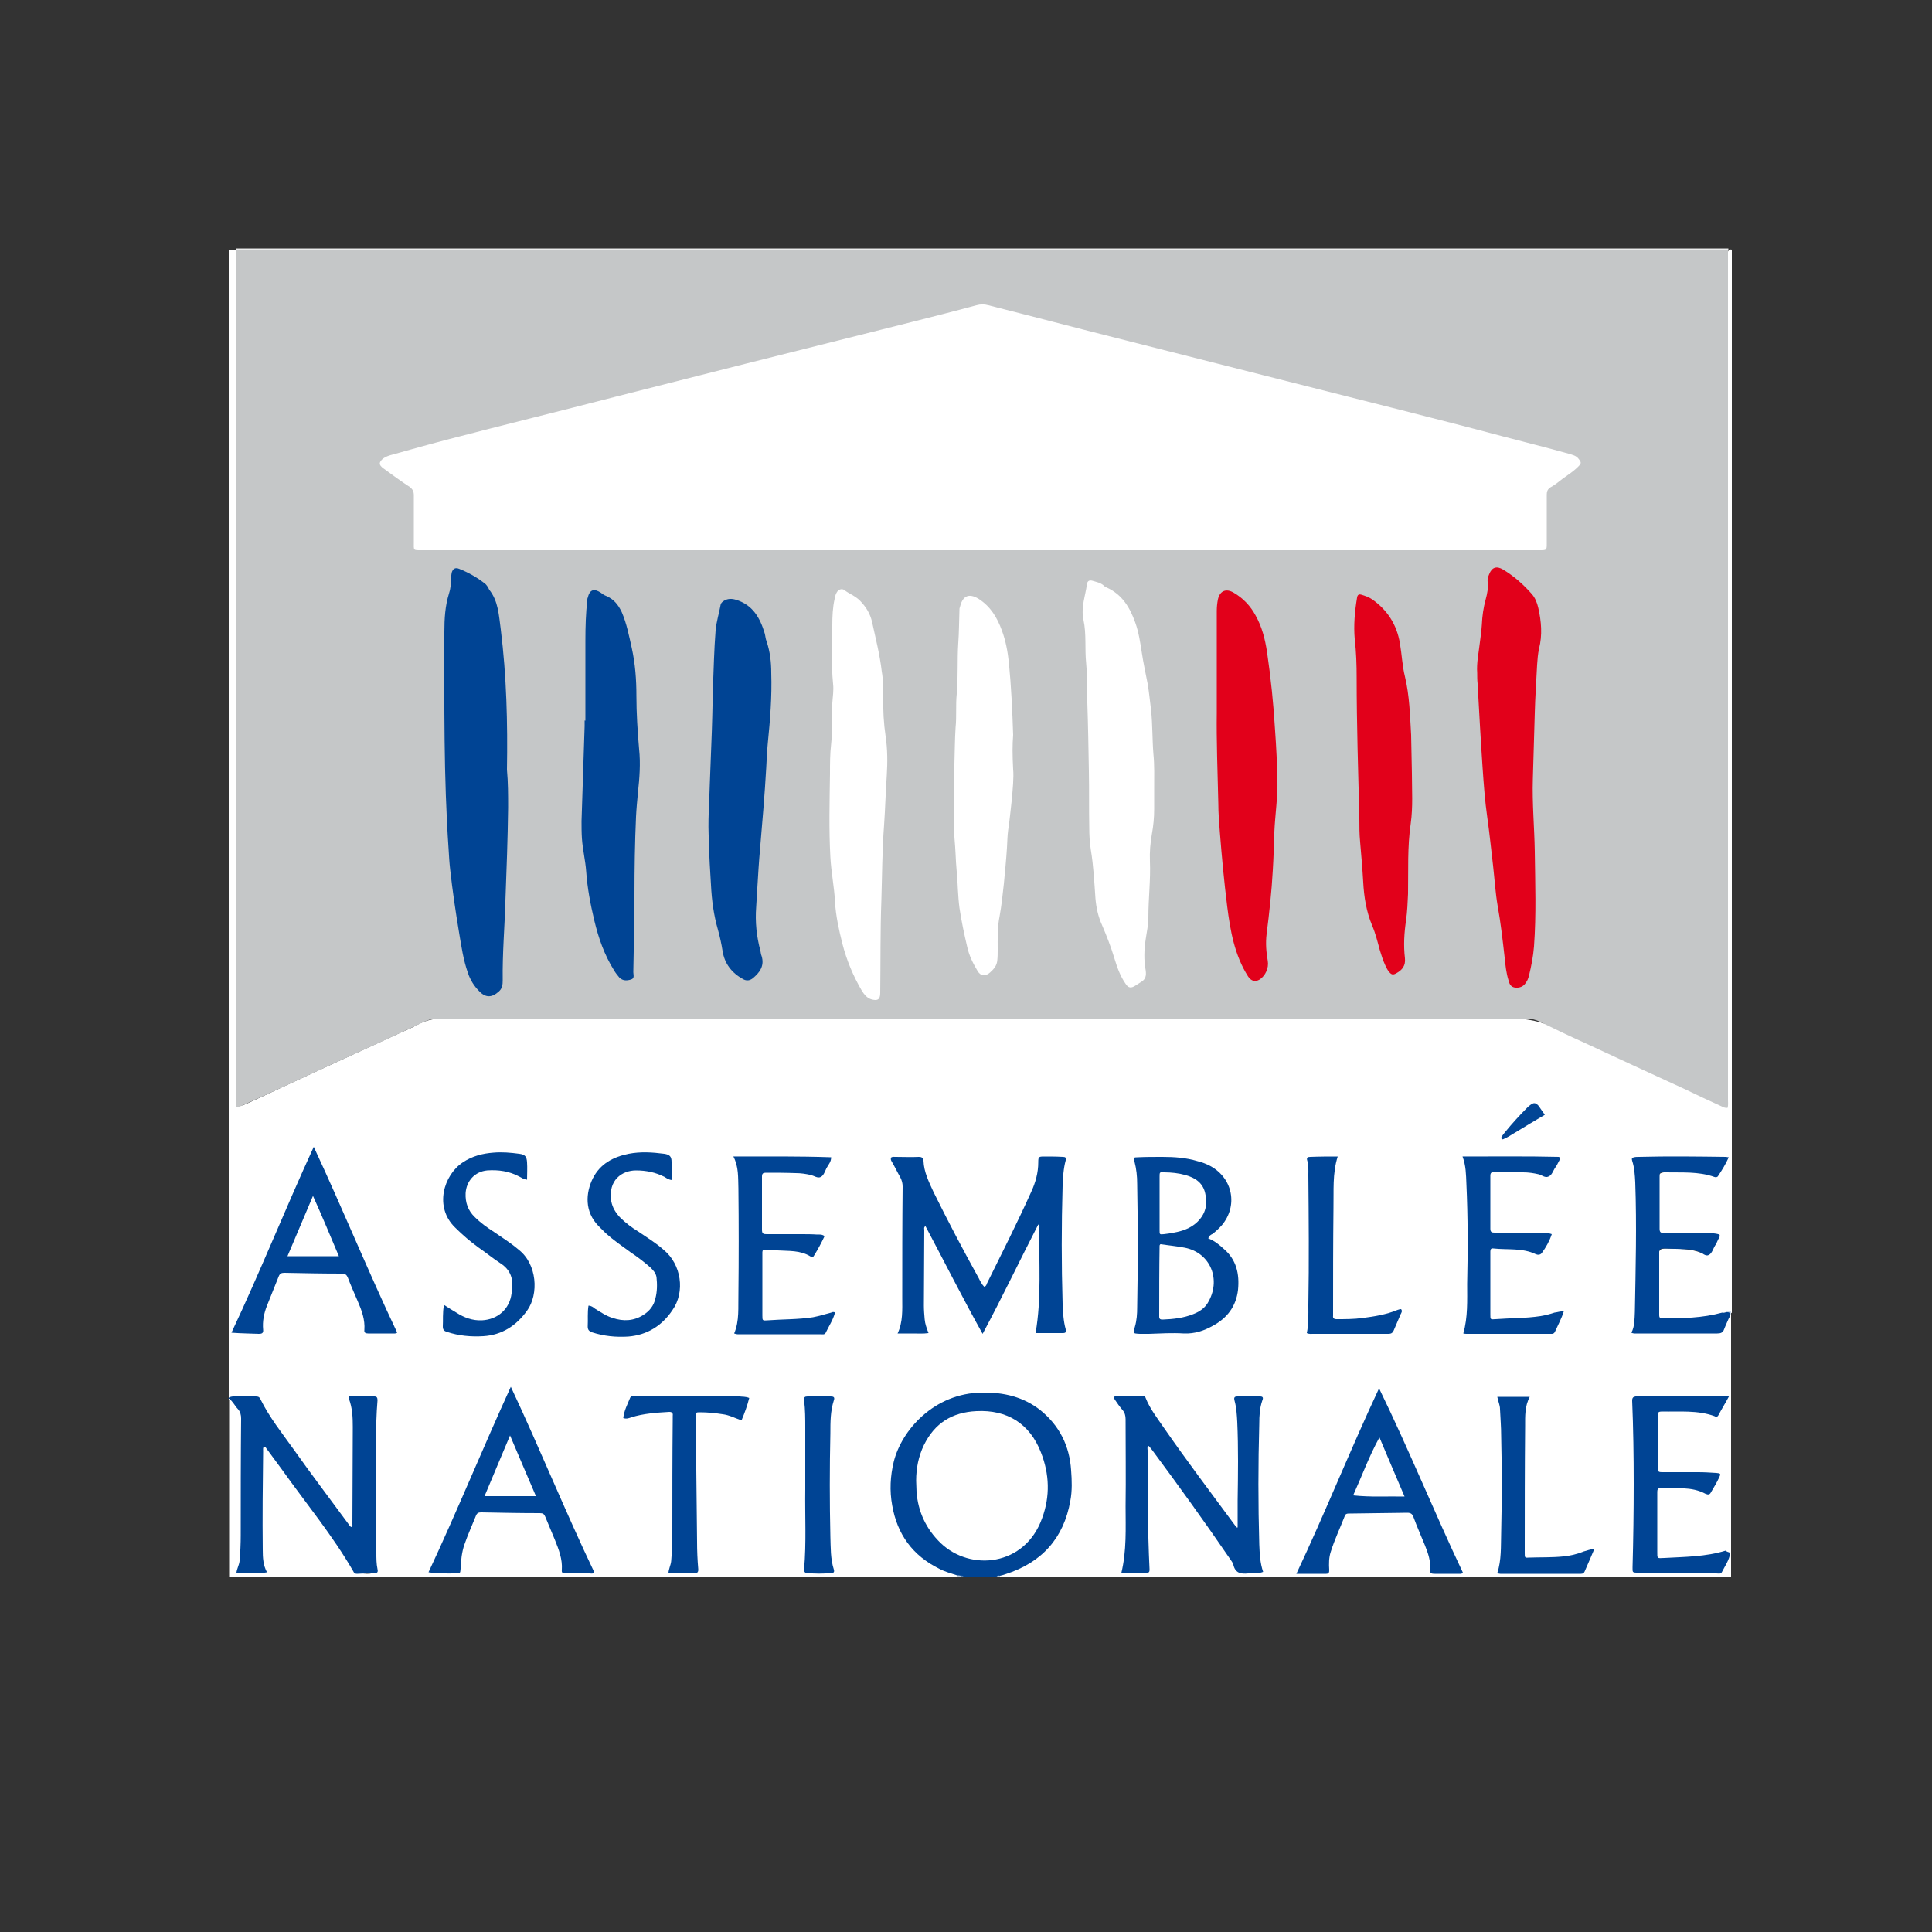
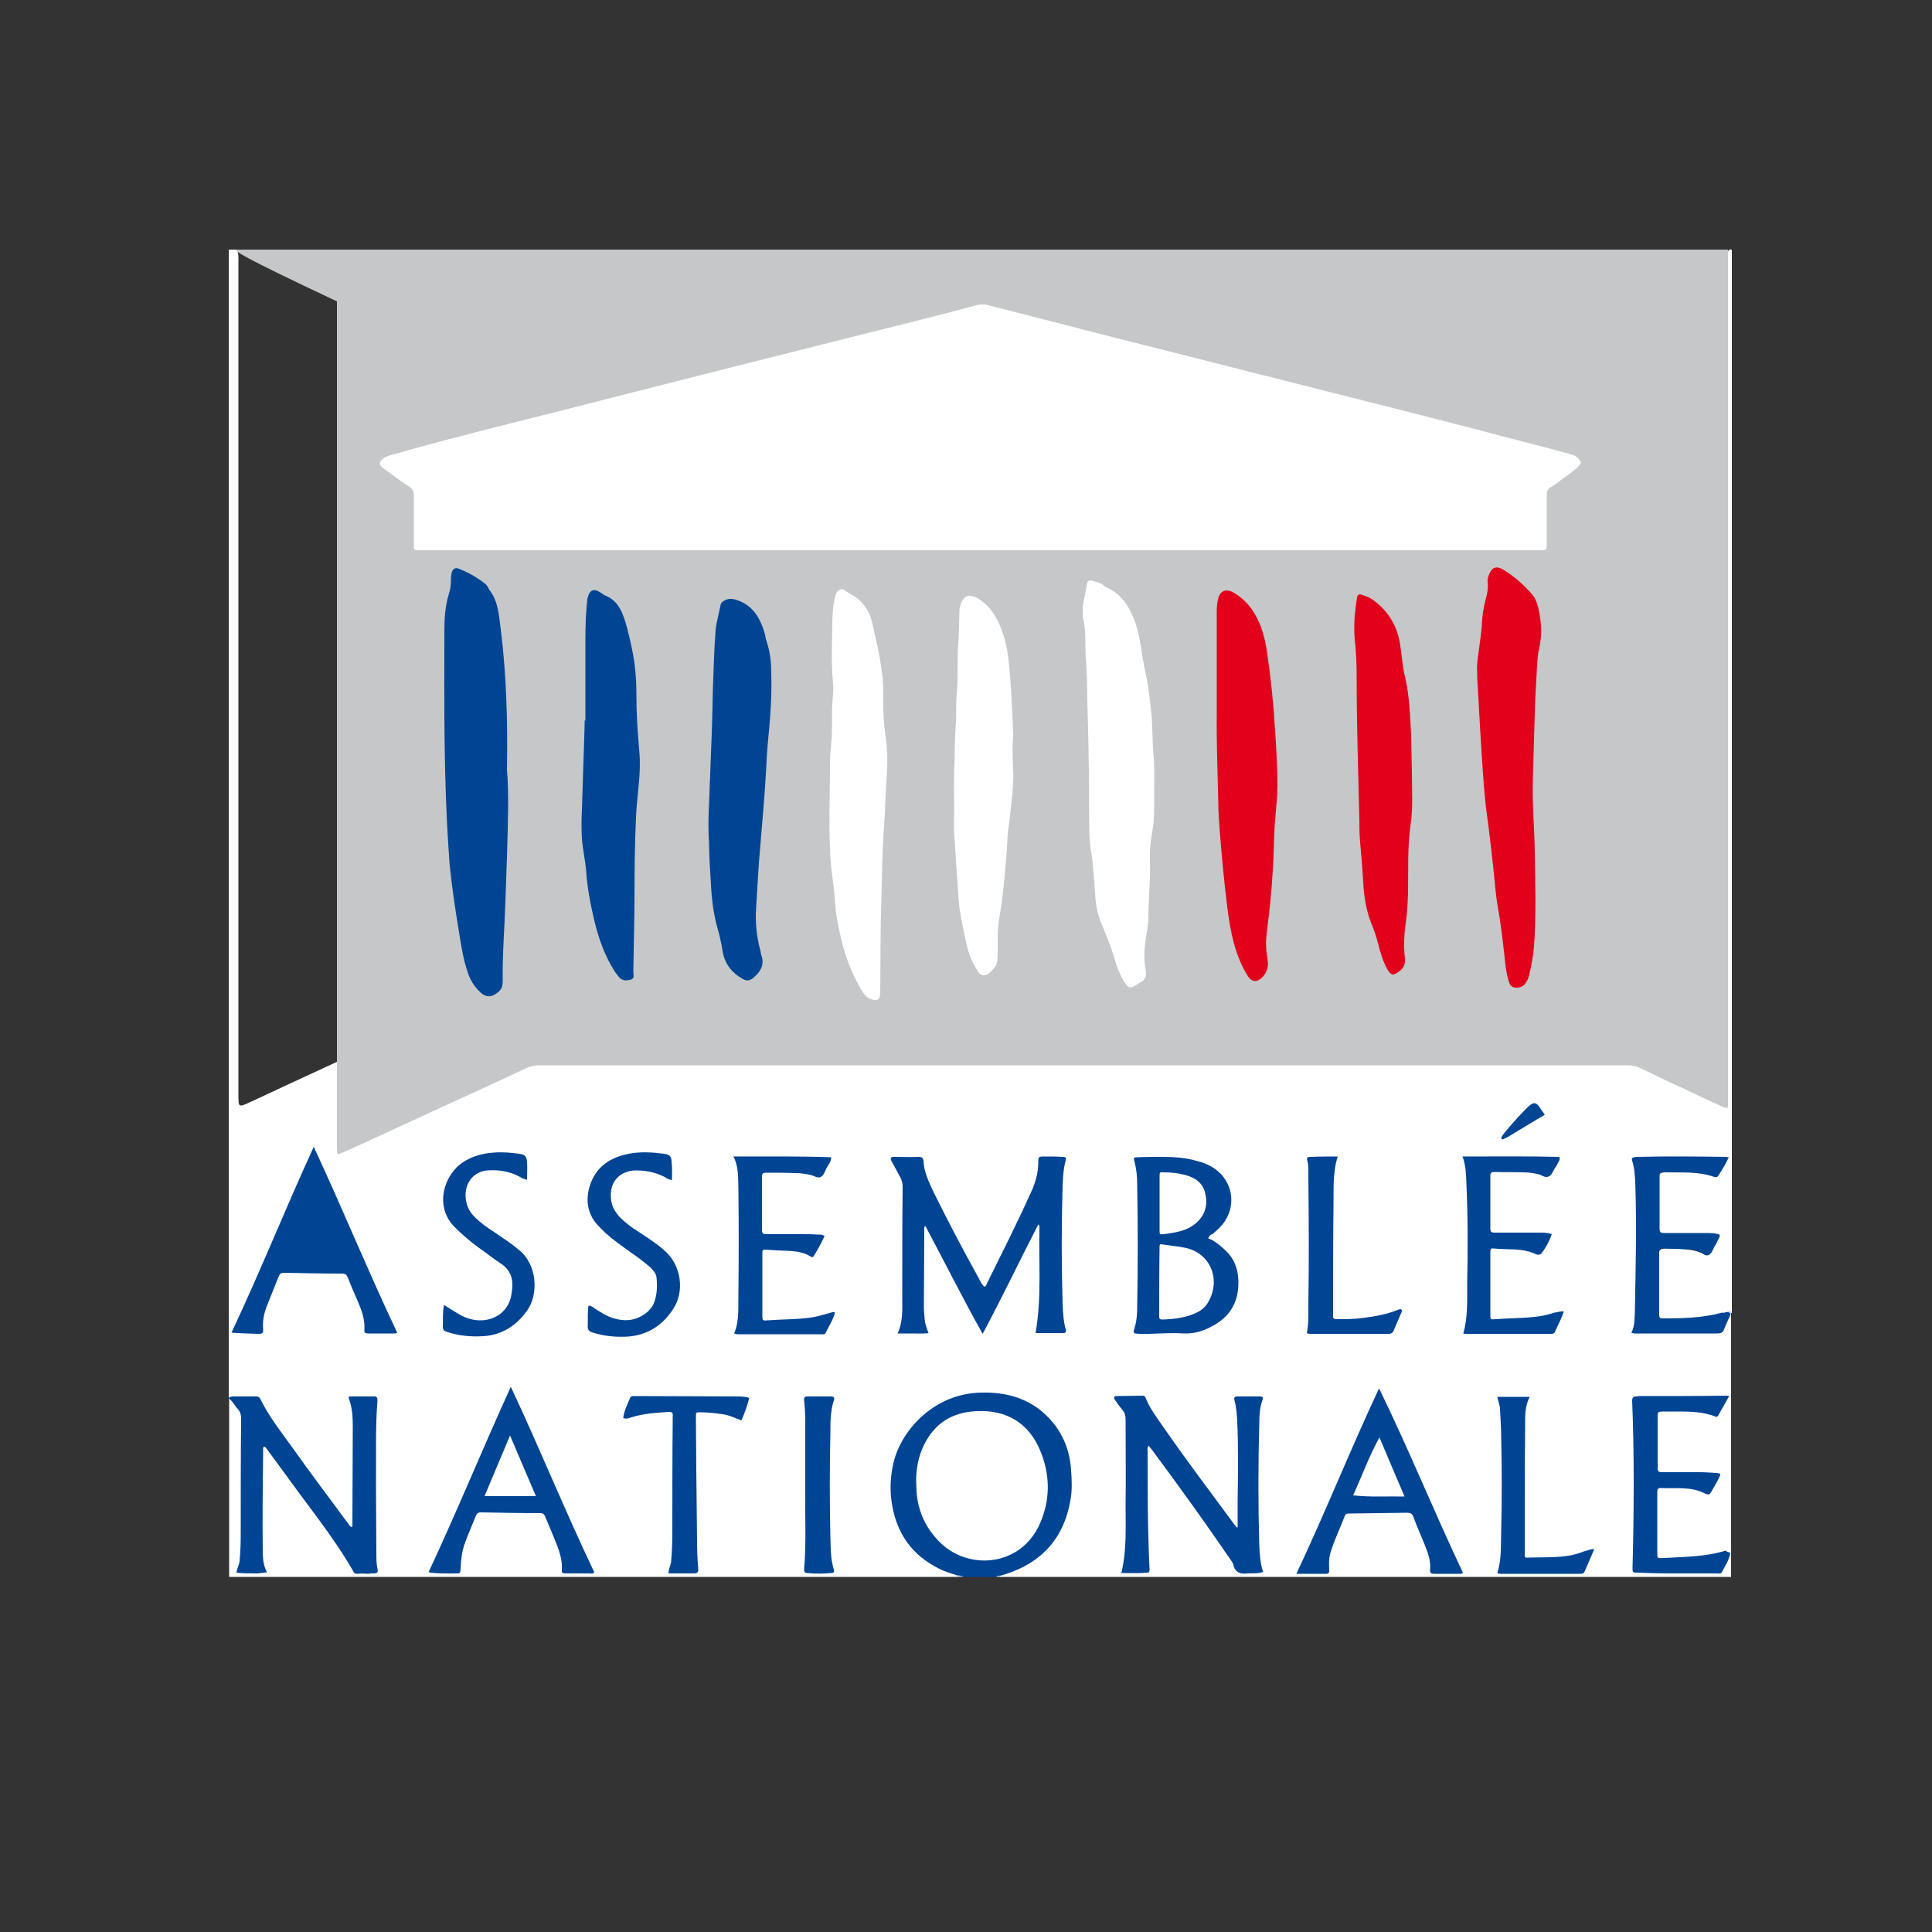
<svg xmlns="http://www.w3.org/2000/svg" version="1.1" id="Layer_2_1_" x="0px" y="0px" viewBox="0 0 500 500" style="enable-background:new 0 0 500 500;" xml:space="preserve">
  <rect x="0" y="0" width="500" height="500" fill="#333333" stroke="none" />
  <style type="text/css">
	.st0{fill:#FFFFFF;}
	.st1{fill:#004494;}
	.st2{fill:#EBECEC;}
	.st3{fill:#C9D7E8;}
	.st4{fill:#BACCE2;}
	.st5{fill:#B7CAE0;}
	.st6{fill:#5280B6;}
	.st7{fill:#C5C7C8;}
	.st8{fill:#024595;}
	.st9{fill:#E2001A;}
</style>
  <g>
    <g>
      <path class="st0" d="M448,340.3c0,22.6,0,45.2,0,67.8c-63.1,0-126.2,0-189.2,0c-0.1-0.2-0.1-0.3,0-0.5c1-0.8,2.4-0.9,3.6-1.4    c8.8-3.6,14.4-11.8,14.5-21.3c0-3.8,0-7.6-1.6-11.2c-3.1-7.2-8.6-11.4-16.3-12.5c-8.5-1.2-15.7,1.2-21.6,7.4    c-7.5,7.9-8.5,21.6-2,30.4c2.7,3.7,6.2,6.4,10.7,7.8c0.6,0.2,1.3,0.3,1.8,0.8c0.1,0.2,0.1,0.3,0,0.5c-62.9,0-125.7,0-188.6,0    c0-15.3,0-30.6,0-46c1.7,0.5,3.4,2.9,3.5,5c0.1,3.3,0,6.6,0,9.9c0,7.3,0,14.6,0,22c0,2.2-0.1,4.4-0.6,6.5c-0.2,1,0.1,1.5,1.1,1.5    c0.1,0,0.2,0,0.3,0c1.4-0.1,3.1,0.6,4.1-0.2c1.2-0.9-0.2-2.5-0.2-3.9c-0.1-2.1,0-4.1,0-6.2c0-6,0-12,0-17.9c0-1.1,0.1-2.2,0.3-3.3    c0.1-0.4,0.1-1,0.6-1.1c0.6-0.1,0.9,0.4,1.2,0.8c0.9,1.3,1.9,2.5,2.8,3.8c5.5,7.5,11.1,15,16.4,22.7c1,1.4,1.9,2.8,2.7,4.3    c0.7,1.2,4.2,1.7,5.3,0.9c0.4-0.3,0.3-0.8,0.3-1.2c-0.3-13.5-0.1-27-0.1-40.6c0-2.8,0.1-2.8-2.8-2.8c-3.1,0-3.1,0-2.6,3    c0.2,0.9,0.2,1.8,0.2,2.7c0,8.4,0,16.9,0,25.3c0,0.9,0.3,2.1-0.7,2.4c-1,0.3-1.4-0.9-1.9-1.6c-6.6-8.8-13.1-17.6-19.3-26.6    c-0.8-1.2-1.6-2.4-2.2-3.7c-0.5-1.1-1.3-1.5-2.5-1.5c-2,0-4,0.2-6-0.1c0-99.2,0-198.4,0-297.6c0.7,0,1.3,0,2,0    c0.1,0.2,0.3,0.3,0.3,0.5c0.3,1.1,0.2,2.2,0.2,3.3c0,71.6,0,143.2,0,214.8c0,3.5,0,3.4,3.1,2c12.8-6,25.7-11.9,38.5-17.8    c1.6-0.7,3.3-1.4,4.9-2.3c2.3-1.2,4.7-1.6,7.3-1.6c91.6,0,183.2,0,274.8,0c4.6,0,8.7,0.8,12.9,2.8c13.8,6.6,27.8,12.9,41.7,19.4    c1.9,0.9,2.1,0.8,2.1-1.3c0-4,0-7.9,0-11.9c0-68,0-136.1,0-204.1c0-1.1-0.1-2.2,0.2-3.3c0.1-0.2,0.2-0.4,0.3-0.5    c0.2,0.1,0.7-0.3,0.7,0.3c0,0.4,0,0.8,0,1.2c0,91.2,0,182.4,0,273.6c-0.4,0.4-1,0.6-1.5,0.8c-2.8,1.2-5.9,1.4-8.9,1.7    c-2.1,0.2-4.2,0.1-6.4,0c-1.7,0-2.1-0.4-2.2-2.1c-0.1-5-0.1-9.9,0-14.9c0-1.7,0.4-2.1,2.1-2.1c3.1,0.1,6.3,0,9.2,1.2    c1.2,0.5,2,0.3,2.6-0.9c0.4-0.9,1.5-1.8,1.1-2.7c-0.5-1.1-1.9-0.6-2.9-0.6c-3.2,0-6.4,0-9.6,0c-2.2,0-2.5-0.4-2.6-2.6    c0-3.9,0-7.8,0-11.7c0-2.1,0.4-2.4,2.5-2.5c3.9,0,7.7-0.2,11.5,0.9c0.9,0.3,1.5,0,2-0.8c0.3-0.6,0.7-1.1,1-1.7    c0.5-0.9,0.3-1.4-0.8-1.4c-0.2,0-0.4,0-0.7,0c-6.5,0-13,0-19.5,0c-2,0-2.1,0.1-1.7,2.1c0.3,1.3,0.4,2.5,0.4,3.8    c-0.1,4,0.6,7.9,0.3,11.9c-0.4,7.2-0.3,14.4-0.3,21.6c0,1.3-0.3,2.6-0.4,3.8c-0.1,0.9,0.1,1.4,1.1,1.4c6.5,0,13,0,19.5,0    c1.1,0,1.8-0.5,2.2-1.5c0.4-0.9,0.7-1.9,1.4-2.6C447.6,340.2,447.8,340.2,448,340.3z" />
      <path class="st1" d="M59.1,361.8c0.4-0.3,0.9-0.4,1.4-0.4c1.9,0,3.8,0,5.7,0c0.6,0,0.9,0.1,1.2,0.7c2.3,4.7,5.6,8.8,8.6,13    c4.6,6.5,9.4,12.8,14.1,19.2c0.3,0.3,0.4,0.8,0.9,0.9c0.3-0.2,0.2-0.5,0.2-0.7c0-8.4,0.1-16.8,0.1-25.2c0-2.5-0.1-4.9-1-7.3    c-0.1-0.1,0-0.3,0-0.6c2.2,0,4.4,0,6.6,0c0.6,0,0.8,0.3,0.8,1c-0.6,7.1-0.3,14.2-0.4,21.3c0,6,0.1,12.1,0.1,18.1    c0,1.5,0,2.9,0.3,4.3c0.2,0.8-0.1,1-0.8,1.1c-1.5,0-3,0-4.5,0.1c-0.5,0-0.8-0.2-1-0.7c-5.3-9.2-12.1-17.4-18.3-26.1    c-1.3-1.8-2.6-3.5-3.9-5.3c-0.3-0.3-0.4-0.8-0.9-0.9c-0.3,0.4-0.2,0.9-0.2,1.3c-0.1,8.5-0.2,17-0.1,25.5c0,2,0.1,4,1.1,5.8    c-1.2,0.3-5.8,0.4-7.9,0.1c0.1-1,0.7-2,0.8-3c0.2-2.2,0.3-4.5,0.3-6.7c0-10.1,0-20.1,0.1-30.2c0-0.9-0.2-1.7-0.8-2.4    c-0.8-0.8-1.3-2-2.3-2.7C59.1,362,59.1,361.9,59.1,361.8z" />
      <path class="st1" d="M247.7,407.7c-1.5-0.5-3.1-0.9-4.6-1.7c-6.9-3.4-10.9-8.9-12.2-16.4c-0.7-3.8-0.5-7.6,0.4-11.3    c2-8.1,10.4-17.8,22.9-17.9c5.5-0.1,10.7,1.1,15.1,4.6c4.9,4,7.5,9.2,7.9,15.5c0.2,2.6,0.3,5.3-0.2,7.9c-1.7,9.7-7.4,16-16.8,19    c-0.5,0.2-1,0.3-1.4,0.4c-0.3,0.2-0.7,0-1,0.3c-2.8,0-5.6,0-8.4,0c-0.2-0.3-0.5-0.1-0.8-0.2C248.3,407.9,247.9,408,247.7,407.7z" />
-       <path class="st2" d="M61.1,64.6c0-0.1,0-0.2,0-0.3c128.7,0,257.5,0,386.2,0c0,0.1,0,0.2,0,0.4c-0.5,0.5-1.1,0.5-1.7,0.5    c-0.7,0-1.3,0-2,0c-126.2,0-252.5,0-378.7,0C63.6,65.1,62.3,65.4,61.1,64.6z" />
      <path class="st3" d="M448,340.3c-0.1,0-0.2,0-0.3,0c-0.4-0.1-0.8-0.3-1.1-0.7c0.4-0.5,0.9-0.3,1.4-0.3    C448,339.6,448,340,448,340.3z" />
      <path class="st4" d="M247.7,407.7c0.3,0,0.6,0,1,0.1c0.1,0,0.2,0.1,0.2,0.2c0,0.1-0.1,0.1-0.1,0.1c-0.3,0-0.7,0-1,0    C247.7,408,247.7,407.8,247.7,407.7z" />
      <path class="st5" d="M257.8,408.1c0.3-0.3,0.6-0.4,1-0.3c0,0.1,0,0.2,0,0.3C258.4,408.1,258.1,408.1,257.8,408.1z" />
      <path class="st6" d="M248.7,408.1c0-0.1,0-0.2,0-0.3c0.3-0.1,0.6,0,0.7,0.3C249.2,408.1,248.9,408.1,248.7,408.1z" />
-       <path class="st7" d="M61.1,64.6c0.8,0,1.7,0,2.5,0c127,0,254.1,0,381.1,0c0.8,0,1.7,0,2.5,0c0,0.6,0,1.2,0,1.8    c0,72.7,0,145.5,0,218.2c0,0.7,0.1,1.4-0.1,2.1c-0.7,0.1-1.2-0.2-1.6-0.4c-3.1-1.4-6.3-2.9-9.4-4.4c-8.7-4-17.4-8-26.2-12.1    c-3.8-1.7-7.5-3.5-11.2-5.3c-1.2-0.6-2.4-0.9-3.7-0.9c-93.9,0-187.8,0-281.7,0c-1.3,0-2.5,0.3-3.7,0.9    c-7.8,3.7-15.7,7.3-23.6,10.9c-4.4,2-8.8,4.1-13.2,6.1c-3.6,1.7-7.2,3.3-10.8,4.9c-0.2,0.1-0.4,0.1-0.6,0.2    c-0.5-0.3-0.3-0.7-0.4-1.1c0-0.3,0-0.7,0-1c0-72.9,0-145.7,0-218.6C61.1,65.7,61.1,65.1,61.1,64.6z" />
+       <path class="st7" d="M61.1,64.6c0.8,0,1.7,0,2.5,0c127,0,254.1,0,381.1,0c0.8,0,1.7,0,2.5,0c0,0.6,0,1.2,0,1.8    c0,72.7,0,145.5,0,218.2c0,0.7,0.1,1.4-0.1,2.1c-0.7,0.1-1.2-0.2-1.6-0.4c-3.1-1.4-6.3-2.9-9.4-4.4c-3.8-1.7-7.5-3.5-11.2-5.3c-1.2-0.6-2.4-0.9-3.7-0.9c-93.9,0-187.8,0-281.7,0c-1.3,0-2.5,0.3-3.7,0.9    c-7.8,3.7-15.7,7.3-23.6,10.9c-4.4,2-8.8,4.1-13.2,6.1c-3.6,1.7-7.2,3.3-10.8,4.9c-0.2,0.1-0.4,0.1-0.6,0.2    c-0.5-0.3-0.3-0.7-0.4-1.1c0-0.3,0-0.7,0-1c0-72.9,0-145.7,0-218.6C61.1,65.7,61.1,65.1,61.1,64.6z" />
      <path class="st1" d="M268,345c1.6-9.1,0.8-18.2,1-27.3c0-0.2,0.1-0.6-0.3-0.8c-4.8,9.3-9.3,18.8-14.4,28.3    c-5.2-9.3-9.9-18.7-14.8-27.9c-0.5,0.4-0.3,0.7-0.3,1c0,6.5-0.1,13.1-0.1,19.6c0,1.2,0.1,2.3,0.2,3.5c0.1,1.2,0.5,2.3,1,3.6    c-1.4,0.2-2.7,0.1-4,0.1c-1.3,0-2.6,0-4,0c1.4-3,1.2-6.1,1.2-9.2c0-9.6,0-19.2,0.1-28.8c0-0.9-0.2-1.6-0.6-2.4    c-0.7-1.2-1.3-2.5-2-3.7c-0.2-0.4-0.6-0.8-0.4-1.4c0.3-0.3,0.8-0.2,1.2-0.2c2,0,4,0.1,6,0c0.7,0,1.1,0.2,1.2,1    c0.1,2.9,1.4,5.5,2.6,8.1c3.7,7.5,7.6,14.9,11.7,22.3c0.4,0.8,0.8,1.6,1.4,2.2c0.5-0.1,0.6-0.5,0.7-0.8    c3.9-7.9,7.9-15.8,11.5-23.8c1.1-2.4,1.8-4.9,1.8-7.6c0-1.4,0.1-1.5,1.5-1.5c1.6,0,3.2,0,4.9,0.1c0.6,0,0.9,0.2,0.7,0.9    c-0.6,2.2-0.7,4.4-0.8,6.6c-0.3,10.2-0.3,20.3,0,30.5c0.1,2.2,0.2,4.5,0.8,6.6c0.2,0.7,0,1-0.7,1C272.7,345,270.3,345,268,345z" />
      <path class="st1" d="M320.3,395.3c0-2.3,0-4.7,0-7c0.1-6.8,0.2-13.5-0.1-20.3c-0.1-1.8-0.2-3.7-0.7-5.5c-0.2-0.7-0.1-1.1,0.7-1.1    c2,0,3.9,0,5.9,0c0.7,0,0.9,0.3,0.6,1c-0.7,2-0.8,4-0.8,6.1c-0.3,10.4-0.3,20.8,0,31.2c0.1,2.4,0.2,4.8,1,7.1    c-1.3,0.5-2.6,0.3-3.9,0.4c-1.9,0.2-3.3-0.1-3.8-2.2c-0.1-0.6-0.6-1.1-0.9-1.6c-6.5-9.5-13.2-18.8-20.1-28.1    c-0.3-0.4-0.6-0.7-0.9-1.1c-0.5,0.3-0.3,0.8-0.3,1.1c0,10.3,0,20.6,0.5,30.8c0,0.5,0,0.9-0.6,0.9c-2.2,0.2-4.4,0.1-6.7,0.1    c1.4-5.8,1.1-11.6,1.1-17.3c0.1-7.5,0-15,0-22.5c0-0.9-0.2-1.7-0.8-2.4c-0.7-0.8-1.4-1.8-2-2.7c-0.3-0.5-0.2-0.9,0.4-0.9    c2.3,0,4.6-0.1,6.9-0.1c0.4,0,0.6,0.3,0.7,0.6c1.1,2.8,3,5.2,4.7,7.7c5.9,8.5,12.1,16.7,18.3,25.1c0.2,0.2,0.3,0.4,0.5,0.6    C320.1,395.4,320.2,395.3,320.3,395.3z" />
      <path class="st1" d="M312.7,320.5c1.6,0.6,2.8,1.6,4,2.7c3.3,2.8,4.1,6.5,3.7,10.6c-0.5,4.3-2.8,7.3-6.5,9.3    c-2.3,1.3-4.7,2.1-7.5,2c-3-0.2-6,0-9.1,0.1c-0.8,0-1.6,0-2.3,0c-2.1-0.1-1.7-0.2-1.3-1.8c0.5-1.7,0.6-3.4,0.6-5.1    c0.2-10.6,0.2-21.2,0-31.9c0-2-0.2-3.9-0.7-5.8c-0.3-1-0.2-1.1,0.8-1.1c2.1-0.1,4.2-0.1,6.4-0.1c3.1,0,6.1,0.2,9.1,1.1    c1.2,0.3,2.3,0.7,3.4,1.3c5.8,3.2,7.1,10.3,2.9,15.3c-0.7,0.8-1.5,1.5-2.3,2.2C313.4,319.5,312.9,319.8,312.7,320.5z" />
      <path class="st1" d="M132.2,358.9c7.6,16.2,14.1,32.3,21.6,48c-0.4,0.5-0.8,0.3-1.2,0.3c-2.1,0-4.1,0-6.2,0c-0.7,0-1.1-0.1-1-0.9    c0.2-2.8-0.8-5.3-1.8-7.8c-0.8-2-1.7-4-2.5-6c-0.3-0.7-0.6-0.9-1.4-0.9c-5,0-10.1-0.1-15.1-0.2c-0.7,0-1.1,0.1-1.4,0.8    c-1,2.5-2.1,4.9-3,7.5c-0.7,2-0.9,4.1-1,6.3c-0.1,1.2-0.1,1.2-1.3,1.2c-2.3,0-4.6,0.1-7-0.3C118.3,391.1,124.8,375.1,132.2,358.9z    " />
      <path class="st1" d="M356.9,359.3c7.8,16,14.3,32.1,21.7,47.7c-0.3,0.4-0.7,0.3-1.1,0.3c-2.1,0-4.1,0-6.2,0    c-0.8,0-1.3-0.1-1.2-1.1c0.2-2.2-0.5-4.2-1.3-6.2c-1-2.5-2.1-4.9-3-7.4c-0.3-0.8-0.7-1.1-1.6-1.1c-5,0.1-9.9,0.1-14.9,0.2    c-0.6,0-1.1,0-1.3,0.7c-1.2,3.1-2.6,6-3.6,9.2c-0.5,1.5-0.5,3.1-0.4,4.7c0,0.5,0,1-0.8,1c-2.5,0-5,0-7.7,0    C343,391.4,349.4,375.3,356.9,359.3z" />
      <path class="st1" d="M59.9,344.9c7.5-15.9,13.9-32,21.3-48.1c7.5,16.1,14.1,32.3,21.6,48.1c-0.3,0.1-0.4,0.2-0.6,0.2    c-2.3,0-4.6,0-6.9,0c-0.7,0-1.1-0.2-1-0.9c0.2-2.7-0.7-5.1-1.7-7.4c-0.9-2.1-1.8-4.1-2.6-6.2c-0.3-0.7-0.7-1-1.5-1    c-5,0-10-0.1-14.9-0.2c-0.8,0-1.2,0.2-1.5,1c-1,2.5-2,5-3,7.5c-0.8,2-1.2,4.1-1,6.2c0.1,0.9-0.3,1.1-1.1,1.1    C64.8,345.1,62.5,345.1,59.9,344.9z" />
      <path class="st1" d="M447.8,401.9c-0.3,1.9-1.4,3.4-2.2,5c-0.3,0.5-0.9,0.3-1.4,0.3c-4,0-7.9,0-11.9,0c-2.9,0-5.7-0.1-8.5-0.2    c-1.4,0-1.3-0.1-1.3-1.4c0.2-7.2,0.3-14.4,0.3-21.6c0-7.2-0.1-14.3-0.4-21.5c0-0.8,0.3-1,0.9-1.1c0.4,0,0.8-0.1,1.2-0.1    c7.4,0,14.9,0,22.3-0.1c0.2,0,0.3,0,0.7,0.1c-0.9,1.7-1.9,3.3-2.8,5c-0.3,0.5-0.7,0.4-1,0.2c-4.4-1.6-9.1-1.1-13.6-1.2    c-0.8,0-1.1,0.2-1.1,1c0,4.6,0,9.2,0,13.7c0,0.9,0.4,1,1.1,1c3.1,0,6.3,0,9.4,0c1.6,0,3.1,0.1,4.7,0.2c1.1,0.1,1.2,0.2,0.7,1.2    c-0.6,1.3-1.4,2.6-2.1,3.8c-0.3,0.6-0.7,0.7-1.4,0.4c-3.7-2-7.7-1.3-11.7-1.5c-0.7,0-0.8,0.5-0.8,1c0,1.7,0,3.4,0,5    c0,3.5,0,6.9,0,10.4c0,1.9-0.1,1.8,1.8,1.7c5.3-0.3,10.7-0.3,15.9-1.9C447,401.7,447.3,401.6,447.8,401.9z" />
      <path class="st1" d="M446.7,339.6c0.5,0,1.1-0.1,1.1,0.7c-0.5,1.2-1.1,2.4-1.6,3.7c-0.3,0.9-0.9,1.1-1.8,1.1c-4.4,0-8.7,0-13.1,0    c-2.5,0-4.9,0-7.4,0c-0.5,0-1.1,0.1-1.7-0.2c0.9-1.7,0.8-3.6,0.9-5.4c0.2-11.2,0.5-22.3,0.1-33.5c-0.1-1.9-0.2-3.8-0.8-5.6    c-0.2-0.6,0-0.8,0.5-0.9c0.4-0.1,0.8-0.1,1.2-0.1c7.5-0.2,15.1-0.1,22.6,0c0.2,0,0.3,0.1,0.7,0.1c-0.8,1.8-1.8,3.4-2.8,4.9    c-0.2,0.3-0.6,0.3-0.9,0.2c-4.2-1.5-8.6-1.1-12.9-1.2c-1.3,0-1.3,0-1.3,1.2c0,4.5,0,8.9,0,13.4c0,0.9,0.3,1.1,1.1,1.1    c3.6,0,7.2,0,10.7,0c1.2,0,2.5,0,3.7,0.4c0.2,0.5-0.1,0.9-0.3,1.2c-0.3,0.7-0.6,1.3-1,1.9c-0.4,0.8-0.7,1.8-1.5,2.2    c-0.8,0.4-1.6-0.5-2.4-0.8c-1-0.4-2-0.7-3.1-0.7c-2.1-0.1-4.1-0.1-6.2-0.2c-0.8,0-1.1,0.2-1.1,1c0,5.4,0,10.7,0,16.1    c0,0.5,0,1,0.8,1c5.2,0,10.4-0.1,15.5-1.5C446,339.8,446.4,339.7,446.7,339.6z" />
      <path class="st1" d="M404.7,339.4c-0.6,1.9-1.5,3.5-2.3,5.3c-0.2,0.4-0.5,0.5-0.8,0.5c-0.2,0-0.4,0-0.7,0c-7.1,0-14.2,0-21.3,0    c-0.3,0-0.5,0-0.9-0.1c1.2-4.2,1-8.6,1-12.8c0.2-8.7,0.2-17.3-0.2-26c-0.1-2.3-0.1-4.6-1-7c8.5,0,16.7-0.1,25,0.1    c0.3,0.5,0.1,0.9-0.1,1.2c-0.3,0.6-0.6,1.2-1,1.7c-0.5,0.8-0.8,1.9-1.7,2.2c-0.8,0.4-1.7-0.4-2.5-0.6c-1.3-0.3-2.6-0.5-4-0.5    c-2.5-0.1-4.9,0-7.4-0.1c-0.8,0-1.1,0.2-1.1,1c0,4.6,0,9.2,0,13.7c0,0.9,0.4,1,1.1,1c3.9,0,7.8,0,11.7,0c1,0,2,0,3.1,0.4    c-0.6,1.8-1.5,3.4-2.6,4.9c-0.4,0.5-1,0.5-1.5,0.3c-3.5-1.7-7.3-1.1-11-1.5c-0.6-0.1-0.8,0.2-0.8,0.8c0,0.2,0,0.3,0,0.5    c0,5.3,0,10.5,0,15.8c0,1.3,0,1.3,1.3,1.2c3.9-0.3,7.8-0.2,11.7-0.8c1.2-0.2,2.4-0.5,3.6-0.9C403.2,339.6,403.8,339.3,404.7,339.4    z" />
      <path class="st1" d="M189.8,299.3c8.6,0,16.9-0.1,25.3,0.2c0,1.2-0.7,1.9-1.2,2.8c-0.4,0.8-0.7,1.9-1.5,2.3    c-0.8,0.4-1.7-0.3-2.5-0.5c-1.3-0.3-2.6-0.5-4-0.5c-2.6-0.1-5.1-0.1-7.7-0.1c-0.7,0-1,0.2-1,1c0,4.6,0,9.2,0,13.8    c0,1,0.4,1.1,1.2,1.1c3,0,5.9,0,8.9,0c1.4,0,2.8,0,4.2,0.1c0.6,0,1.2-0.1,1.9,0.4c-0.8,1.7-1.7,3.4-2.7,5    c-0.2,0.4-0.5,0.6-0.9,0.3c-2.7-1.7-5.7-1.4-8.6-1.6c-1.1-0.1-2.1-0.1-3.2-0.2c-0.5,0-0.7,0.2-0.7,0.7c0,0.2,0,0.4,0,0.7    c0,5.2,0,10.4,0,15.6c0,1.4,0,1.4,1.4,1.3c3.9-0.3,7.8-0.2,11.7-0.8c1.6-0.3,3.1-0.8,4.7-1.2c0.3-0.1,0.6-0.3,1,0    c-0.5,1.9-1.6,3.5-2.4,5.2c-0.3,0.6-0.9,0.4-1.4,0.4c-3.5,0-7,0-10.6,0c-3.3,0-6.6,0-9.9,0c-0.5,0-1.1,0.1-1.8-0.2    c1.4-3.3,1-6.8,1.1-10.2c0.1-9.1,0.1-18.2,0-27.3C191,304.7,191.2,302,189.8,299.3z" />
      <path class="st1" d="M173.9,305.4c-0.9-0.1-1.4-0.5-1.9-0.8c-2.3-1.2-4.8-1.7-7.4-1.7c-3.6,0-7.3,2.5-6.4,8    c0.3,1.6,1.1,2.9,2.2,4.1c1.5,1.5,3.1,2.7,4.9,3.8c2.2,1.5,4.5,2.9,6.5,4.7c4.5,3.7,5.6,10.8,2.2,15.6c-2.7,4-6.5,6.4-11.4,6.8    c-3.2,0.2-6.3-0.1-9.4-1.1c-0.8-0.3-1.1-0.7-1.1-1.5c0.1-1.8-0.1-3.6,0.2-5.4c0.7,0,1.2,0.4,1.7,0.8c1.5,0.9,2.9,1.9,4.6,2.4    c2.7,0.9,5.4,0.8,7.9-0.8c1.6-1,2.7-2.4,3.1-4.2c0.5-1.9,0.5-3.7,0.3-5.6c-0.2-1.1-0.9-1.8-1.6-2.5c-1.6-1.4-3.3-2.7-5.1-3.9    c-2.2-1.6-4.5-3.2-6.5-5c-0.6-0.6-1.2-1.2-1.8-1.8c-3.7-3.8-3.3-8.6-1.5-12.3c1.9-3.8,5.3-5.6,9.3-6.4c3.1-0.6,6.1-0.4,9.2,0    c1.4,0.2,1.9,0.7,1.9,2.1C174,302.3,173.9,303.8,173.9,305.4z" />
      <path class="st1" d="M114.9,337.7c1.2,0.8,2.2,1.4,3.2,2c2,1.3,4.2,2.1,6.6,2c4.1-0.2,7.2-2.9,7.7-7c0-0.2,0.1-0.4,0.1-0.7    c0.4-2.9-0.3-5.3-2.9-7c-2-1.3-3.8-2.8-5.7-4.1c-2.2-1.6-4.2-3.3-6.1-5.2c-5.5-5.3-3-13.6,2-16.9c2.4-1.6,5.1-2.3,7.9-2.5    c2.2-0.2,4.5,0,6.7,0.3c1.5,0.2,1.9,0.7,2,2.2c0.1,1.5,0,3,0,4.5c-0.9-0.1-1.4-0.5-2-0.8c-2.6-1.4-5.4-1.8-8.3-1.6    c-3.2,0.3-5.4,2.7-5.6,5.9c-0.1,2.4,0.6,4.5,2.4,6.2c1.5,1.5,3.2,2.7,4.9,3.8c2.2,1.5,4.4,2.9,6.4,4.6c4.8,3.7,5.3,11.5,2.2,15.8    c-2.8,3.9-6.5,6.3-11.3,6.6c-3.2,0.2-6.4-0.1-9.4-1.1c-0.7-0.2-1.1-0.5-1.1-1.4C114.7,341.7,114.5,339.8,114.9,337.7z" />
      <path class="st1" d="M193.9,361.8c-0.5,2-1.2,3.9-2,5.8c-1.7-0.6-3.2-1.4-4.9-1.6c-1.9-0.3-3.9-0.5-5.8-0.5c-1.1,0-1.1,0-1.1,1.1    c0,4.6,0.1,9.2,0.1,13.8c0.1,6.2,0.1,12.4,0.2,18.6c0,2.3,0.1,4.7,0.3,7c0.1,0.9-0.3,1.2-1.1,1.2c-2.2,0-4.4,0-6.6,0    c0-1.1,0.6-2.1,0.7-3.2c0.2-2.4,0.3-4.8,0.3-7.2c0-9.9,0-19.8,0.1-29.7c0-0.2,0-0.4,0-0.7c0.1-0.7-0.2-1-0.9-1    c-3.3,0.2-6.6,0.4-9.8,1.4c-0.6,0.2-1.2,0.5-2.1,0.2c0.2-1.9,1.1-3.6,1.8-5.3c0.1-0.2,0.3-0.3,0.5-0.4c0.3,0,0.6,0,0.8,0    c9,0,18,0.1,27,0.1C192.1,361.5,193,361.4,193.9,361.8z" />
      <path class="st1" d="M346.2,299.3c-1.4,4.4-1,8.9-1.1,13.4c-0.1,9-0.1,18.1-0.1,27.1c0,0.2,0,0.4,0,0.7c-0.1,0.6,0.2,0.9,0.9,0.9    c2.2,0,4.5,0,6.7-0.3c3.1-0.4,6.2-0.9,9.1-2.1c0.3-0.1,0.6-0.2,0.9-0.2c0.4,0.5,0.1,0.9-0.1,1.3c-0.6,1.4-1.2,2.8-1.8,4.2    c-0.3,0.7-0.7,0.9-1.4,0.9c-1.3,0-2.7,0-4,0c-5.1,0-10.3,0-15.4,0c-0.5,0-1.1,0.1-1.7-0.2c0.5-2.4,0.4-4.8,0.4-7.2    c0.2-11.2,0.1-22.5,0-33.7c0-1.3,0.1-2.6-0.3-3.8c-0.2-0.7,0.1-0.9,0.8-0.9C341.5,299.3,343.8,299.3,346.2,299.3z" />
      <path class="st1" d="M412.6,400.9c-0.9,2.1-1.7,4-2.5,5.8c-0.3,0.7-0.9,0.6-1.4,0.6c-2.8,0-5.6,0-8.4,0c-3.7,0-7.4,0-11.1,0    c-0.5,0-1.1,0.1-1.7-0.2c1.1-3.4,0.9-6.9,1-10.4c0.2-8.4,0.2-16.8,0-25.1c0-2.3-0.2-4.6-0.3-6.9c0-1.1-0.5-2-0.7-3.2    c2.9,0,5.6,0,8.4,0c-1.3,2.4-1.2,5-1.2,7.5c-0.1,11-0.1,21.9-0.1,32.9c0,1.2,0,1.3,1.1,1.2c3-0.1,5.9,0,8.9-0.3    c1.9-0.2,3.6-0.6,5.3-1.3C410.8,401.3,411.5,400.9,412.6,400.9z" />
      <path class="st1" d="M208.4,385.4c0-5.3,0-10.5,0-15.8c0-2.4,0-4.8-0.3-7.2c-0.1-0.8,0.2-1,0.9-1c2,0,4,0,6,0c0.7,0,1.1,0.2,0.8,1    c-0.9,2.8-0.9,5.6-0.9,8.5c-0.2,8.9-0.2,17.9,0,26.8c0.1,2.8,0,5.7,0.9,8.5c0.2,0.7-0.1,0.9-0.7,0.9c-2.1,0.2-4.1,0.2-6.2,0    c-0.6,0-0.8-0.3-0.8-1C208.7,399.3,208.3,392.3,208.4,385.4z" />
      <path class="st8" d="M399.8,288.5c-2.7,1.6-5.4,3.2-8,4.8c-0.8,0.5-1.6,1-2.5,1.4c-0.2,0.1-0.5,0.3-0.7,0    c-0.1-0.2-0.1-0.4,0.1-0.6c0.2-0.4,0.5-0.7,0.8-1.1c1.8-2.2,3.7-4.3,5.7-6.3c0.2-0.2,0.5-0.5,0.8-0.7c0.9-0.7,1.4-0.7,2.2,0.2    C398.7,286.9,399.2,287.7,399.8,288.5z" />
      <path class="st0" d="M237.1,383.2c0-3.2,0.6-6.3,2-9.2c2.8-5.7,7.3-8.5,13.6-8.8c7.9-0.4,13.8,3.2,16.7,10.7    c2.2,5.6,2.4,11.3,0.3,17c-4.4,12.4-18.5,13.9-26.3,6.4c-3.7-3.6-5.8-8-6.2-13.2C237.2,385.1,237.1,384.2,237.1,383.2z" />
      <path class="st0" d="M253.7,142.4c-48.1,0-96.2,0-144.3,0c-2.6,0-2.3,0.2-2.3-2.3c0-4,0-7.9,0-11.9c0-1-0.3-1.6-1.1-2.2    c-2.3-1.5-4.6-3.2-6.8-4.8c-1.2-0.9-1.2-1.5-0.1-2.5c0.7-0.5,1.5-0.8,2.3-1c5-1.4,10-2.8,15-4.1c14.2-3.7,28.5-7.2,42.8-10.9    c11.3-2.9,22.6-5.7,33.9-8.6c13.9-3.5,27.9-7,41.8-10.5c5.9-1.5,11.9-3,17.8-4.6c1.1-0.3,2-0.3,3.1,0c11.1,2.8,22.1,5.7,33.2,8.5    c12.6,3.2,25.3,6.4,37.9,9.6c12,3,24,6.1,36,9.1c8.6,2.2,17.3,4.4,25.9,6.7c5.7,1.5,11.4,2.9,17.1,4.5c1,0.3,2,0.5,2.6,1.3    c0.8,1,0.8,1.2-0.1,2.1c-1.2,1.2-2.6,2.1-4,3.1c-1,0.8-2,1.6-3.1,2.2c-0.8,0.5-1,1.1-1,1.9c0,4.2,0,8.4,0,12.6    c0,1.8,0,1.8-1.9,1.8c-23.3,0-46.6,0-69.9,0C303.6,142.4,278.7,142.4,253.7,142.4z" />
      <path class="st1" d="M131.5,209c-0.1,8.1-0.4,16.1-0.7,24.1c-0.2,6.9-0.8,13.7-0.7,20.6c0,1.1-0.1,2.1-1,2.9    c-1.8,1.6-3.4,1.7-5.1-0.1c-1.3-1.3-2.3-2.9-2.9-4.7c-1.2-3.4-1.7-6.9-2.3-10.5c-0.9-5.4-1.7-10.8-2.3-16.3    c-0.2-1.7-0.3-3.5-0.4-5.2c-1.3-18.8-1.1-37.5-1.1-56.3c0-3.4,0.2-6.7,1.2-9.9c0.4-1.2,0.5-2.4,0.5-3.6c0-0.6,0.1-1.2,0.2-1.8    c0.3-1,0.9-1.4,1.9-1c2.5,1,4.8,2.3,6.9,4c0.2,0.2,0.4,0.5,0.6,0.8c0.1,0.2,0.2,0.4,0.3,0.6c2.4,3,2.5,6.7,3,10.3    c1.5,12.1,1.8,24.2,1.6,36.3C131.5,202.5,131.5,205.7,131.5,209z" />
      <path class="st0" d="M298.7,204c0,1.8,0,3.6,0,5.4c0,2.2-0.2,4.3-0.6,6.5c-0.4,2.3-0.6,4.6-0.5,7c0.2,4.8-0.4,9.6-0.4,14.4    c0,1.9-0.4,3.9-0.7,5.8c-0.4,2.7-0.5,5.3,0,8c0.2,1.4,0,2.4-1.3,3.1c-0.5,0.3-0.9,0.6-1.4,0.9c-1.1,0.7-1.8,0.6-2.5-0.5    c-1.4-2-2.2-4.3-2.9-6.6c-0.9-3-2-5.8-3.2-8.6c-1-2.2-1.5-4.5-1.7-6.9c-0.3-4.2-0.5-8.4-1.2-12.6c-0.3-1.9-0.4-3.8-0.4-5.7    c-0.1-4.9,0-9.7-0.1-14.6c-0.1-5.9-0.2-11.8-0.4-17.7c-0.1-3.4,0-6.8-0.3-10.2c-0.4-3.8,0.1-7.6-0.7-11.3    c-0.7-3.2,0.5-6.2,0.9-9.2c0.1-0.9,0.7-1.1,1.4-0.9c1,0.3,2.1,0.5,2.9,1.2c0.2,0.2,0.4,0.4,0.7,0.5c4.1,1.8,6.1,5.2,7.5,9.1    c0.9,2.5,1.3,5.2,1.7,7.8c0.4,2.7,1,5.4,1.5,8c0.4,2.3,0.6,4.6,0.9,6.9c0.4,3.8,0.3,7.6,0.6,11.3    C298.8,198.1,298.7,201.1,298.7,204C298.7,204,298.7,204,298.7,204z" />
      <path class="st9" d="M382.3,174.2c-0.2-2.7,0.4-5.3,0.7-8c0.2-1.5,0.4-3,0.5-4.5c0.1-2.3,0.4-4.4,1-6.6c0.4-1.5,0.7-2.9,0.5-4.5    c-0.1-0.7,0.1-1.3,0.4-2c0.7-1.8,1.9-2.2,3.6-1.2c2.8,1.7,5.2,3.8,7.4,6.3c0.9,1,1.4,2.3,1.7,3.6c0.8,3.5,1.1,7,0.2,10.6    c-0.3,1.3-0.4,2.8-0.5,4.2c-0.2,4.1-0.5,8.3-0.6,12.4c-0.2,5.7-0.3,11.4-0.5,17.1c-0.2,6.3,0.4,12.5,0.5,18.8    c0.1,8.2,0.4,16.3-0.2,24.5c-0.2,2.6-0.7,5.1-1.3,7.6c-0.2,0.7-0.4,1.3-0.8,1.8c-0.6,1-1.6,1.4-2.7,1.3c-1.2-0.1-1.6-1-1.8-1.9    c-0.6-1.9-0.8-3.9-1-5.9c-0.5-4.4-1-8.9-1.8-13.3c-0.6-3.5-0.8-7-1.2-10.5c-0.5-4.2-0.9-8.3-1.5-12.5c-0.6-4.2-0.9-8.4-1.2-12.7    c-0.5-7.3-0.9-14.6-1.3-21.9C382.3,176,382.3,175.1,382.3,174.2z" />
      <path class="st1" d="M183.5,218c-0.4-5.4,0.1-10.3,0.2-15.2c0.1-3.5,0.3-6.9,0.4-10.4c0.2-4.7,0.3-9.5,0.4-14.2    c0.2-5,0.3-10,0.7-15.1c0.2-2.2,0.9-4.4,1.3-6.6c0.1-0.5,0.5-0.8,1-1.1c0.9-0.5,1.9-0.5,2.9-0.2c4.4,1.3,6.3,4.7,7.5,8.7    c0.2,0.7,0.2,1.4,0.5,2.1c0.9,2.7,1.2,5.4,1.2,8.2c0.2,6.1-0.3,12.2-0.9,18.2c-0.2,2.1-0.3,4.2-0.4,6.3c-0.4,7-1,14-1.6,21    c-0.3,3.3-0.5,6.7-0.7,10c-0.1,1.7-0.2,3.3-0.3,5c-0.3,3.9,0.1,7.7,1.1,11.4c0.1,0.4,0.1,0.9,0.3,1.3c0.8,2.6-0.5,4.3-2.3,5.8    c-0.8,0.6-1.6,0.7-2.5,0.2c-2.9-1.6-4.8-4-5.3-7.3c-0.3-1.9-0.7-3.7-1.2-5.5c-1.1-3.8-1.6-7.6-1.8-11.6    C183.8,225.5,183.5,221.5,183.5,218z" />
      <path class="st9" d="M314.9,184.4c0-9.4,0-17.9,0-26.3c0-1,0.1-2,0.3-3c0.5-2.2,2.1-2.9,4.1-1.7c2.4,1.4,4.3,3.4,5.6,5.8    c1.7,3,2.5,6.2,3,9.5c1,6.8,1.7,13.6,2.1,20.5c0.3,4.2,0.5,8.4,0.6,12.6c0.1,4.5-0.6,9-0.8,13.5c-0.1,3.3-0.2,6.6-0.4,9.9    c-0.3,5.5-0.9,11-1.6,16.5c-0.3,2.4-0.1,4.7,0.3,7c0.3,1.8-0.6,3.8-2.1,4.8c-1.2,0.7-2.2,0.4-3-0.8c-3.5-5.5-4.6-11.8-5.4-18.1    c-0.8-6.4-1.4-12.8-1.9-19.2c-0.2-2.5-0.4-5-0.4-7.5C315.1,199.7,314.8,191.6,314.9,184.4z" />
      <path class="st0" d="M228.6,180.3c-0.1,3.5,0.1,6.9,0.6,10.3c0.5,3.3,0.5,6.7,0.3,10c-0.3,4.3-0.4,8.6-0.7,12.9    c-0.5,6.5-0.5,12.9-0.7,19.4c-0.3,8-0.2,16.1-0.3,24.1c0,1.7-0.7,2.1-2.4,1.6c-1.1-0.4-1.7-1.2-2.3-2.1c-2.3-3.9-4-8-5.1-12.3    c-0.9-3.6-1.7-7.2-1.9-10.8c-0.2-3.9-1-7.7-1.2-11.6c-0.4-7.2-0.2-14.4-0.1-21.6c0-2.6,0-5.1,0.3-7.7c0.4-3.5,0.1-7,0.3-10.5    c0.1-1.7,0.4-3.3,0.2-5c-0.5-5.1-0.3-10.2-0.2-15.2c0-2.3,0.1-4.6,0.6-6.8c0.1-0.5,0.2-1.1,0.5-1.6c0.4-0.8,1.3-1.2,2-0.7    c1.3,1,2.8,1.5,4,2.7c1.6,1.6,2.7,3.4,3.2,5.6c0.9,4.2,2,8.4,2.5,12.8C228.6,175.9,228.5,178.2,228.6,180.3z" />
      <path class="st0" d="M262.2,199.1c0.2,2-0.1,5.2-0.4,8.3c-0.3,2.5-0.5,5-0.9,7.5c-0.2,1.5-0.2,3-0.3,4.5c-0.2,3.1-0.5,6.2-0.8,9.3    c-0.3,2.8-0.6,5.6-1.1,8.4c-0.6,2.9-0.5,5.8-0.5,8.7c0,0.9,0,1.8-0.1,2.7c-0.1,1.4-0.9,2.3-1.9,3.2c-1.3,1.1-2.4,0.9-3.2-0.4    c-1.2-2-2.2-4-2.7-6.3c-0.8-3.4-1.5-6.7-2-10.1c-0.2-1.5-0.3-3.1-0.4-4.7c-0.1-3.1-0.5-6.1-0.6-9.2c-0.1-2.7-0.5-5.3-0.4-8    c0.1-5.1-0.1-10.2,0.1-15.3c0.1-3.1,0.1-6.3,0.3-9.4c0.3-2.9,0-5.8,0.3-8.7c0.4-4.4,0.1-8.8,0.4-13.2c0.2-2.8,0.2-5.6,0.3-8.4    c0-0.3,0-0.6,0.1-0.8c0.6-2.6,2-4,4.9-2.2c3.1,2,4.8,4.9,6,8.2c1,2.7,1.5,5.5,1.8,8.3c0.6,6.2,0.9,12.4,1.1,18.7    C262,192.8,262,195.3,262.2,199.1z" />
      <path class="st1" d="M151.5,186.5c0-6.9,0-13.9,0-20.8c0-3.5,0.1-7,0.5-10.5c0-0.2,0-0.3,0.1-0.5c0.5-2.1,1.6-2.5,3.4-1.3    c0.4,0.3,0.8,0.6,1.3,0.8c2,0.8,3.2,2.3,4.1,4.2c1.3,3,1.9,6.2,2.6,9.3c0.9,4.1,1.2,8.2,1.2,12.3c0,4.6,0.3,9.3,0.7,13.9    c0.4,3.7,0.1,7.5-0.3,11.2c-0.2,2.1-0.4,4.2-0.5,6.3c-0.3,6.7-0.4,13.4-0.4,20.1c0,6.7-0.2,13.4-0.3,20.1c0,0.7,0.4,1.6-0.6,1.9    c-1,0.3-2.1,0.4-3-0.5c-0.5-0.6-1-1.2-1.4-1.9c-2.5-4-4-8.3-5.1-12.9c-1-4.2-1.8-8.4-2.1-12.7c-0.2-2.8-0.9-5.6-1.1-8.5    c-0.1-1.5-0.1-3-0.1-4.5c0.3-8.2,0.5-16.4,0.8-24.6c0-0.5,0-1,0-1.5C151.3,186.5,151.4,186.5,151.5,186.5z" />
      <path class="st9" d="M365.4,200.2c0,4.3,0.3,8.6-0.3,12.9c-0.9,6.1-0.6,12.2-0.7,18.2c-0.1,2.3-0.2,4.6-0.5,6.8    c-0.5,3.3-0.7,6.6-0.3,9.9c0.2,1.9-0.7,3-2.1,3.8c-1,0.6-1.4,0.5-2.1-0.4c-0.4-0.5-0.6-1-0.9-1.6c-0.6-1.3-1-2.6-1.4-3.9    c-0.6-2.2-1.1-4.3-2-6.4c-1.5-3.6-2.1-7.4-2.3-11.2c-0.2-3.5-0.5-6.9-0.8-10.4c-0.2-2-0.2-4-0.2-6c-0.3-12.2-0.7-24.4-0.7-36.5    c0-3.3-0.1-6.7-0.5-10c-0.3-3.6,0-7.1,0.6-10.7c0.1-0.7,0.4-1,1.1-0.8c1,0.3,1.9,0.6,2.8,1.2c4,2.8,6.4,6.6,7.2,11.4    c0.5,2.9,0.6,5.8,1.3,8.6c1.2,5,1.3,10.1,1.6,15.1C365.3,193.5,365.3,196.9,365.4,200.2z" />
      <path class="st0" d="M300.3,322c2.1,0.3,4.2,0.5,6.3,0.9c6.7,1.3,9.6,8.4,5.9,14.4c-0.9,1.4-2.2,2.2-3.7,2.8    c-2.5,1-5.2,1.3-7.9,1.4c-0.6,0-0.9-0.1-0.9-0.8c0-6.1,0-12.2,0.1-18.3C300.1,322.2,300.2,322.2,300.3,322z" />
      <path class="st0" d="M300.1,311.4c0-2.3,0-4.6,0-6.9c0-1.1,0-1.2,1.1-1.1c1.9,0,3.8,0.2,5.6,0.7c2.5,0.7,4.5,2,5.1,4.7    c0.7,2.9,0.1,5.4-2.1,7.5c-1.7,1.6-3.8,2.3-6,2.7c-0.9,0.2-1.8,0.3-2.6,0.4c-1.1,0.1-1.1,0.1-1.1-1    C300.1,316,300.1,313.7,300.1,311.4z" />
      <path class="st0" d="M132,371.5c2.3,5.5,4.5,10.5,6.7,15.7c-4.5,0-8.8,0-13.3,0C127.6,382,129.7,376.9,132,371.5z" />
      <path class="st0" d="M350.2,387c2.3-5.1,4.1-10.1,6.8-15c2.2,5.2,4.3,10.2,6.5,15.3C359.1,387.2,354.8,387.5,350.2,387z" />
-       <path class="st0" d="M87.7,325.1c-4.5,0-8.8,0-13.3,0c2.2-5.2,4.3-10.2,6.6-15.6C83.4,314.8,85.5,319.9,87.7,325.1z" />
    </g>
  </g>
</svg>